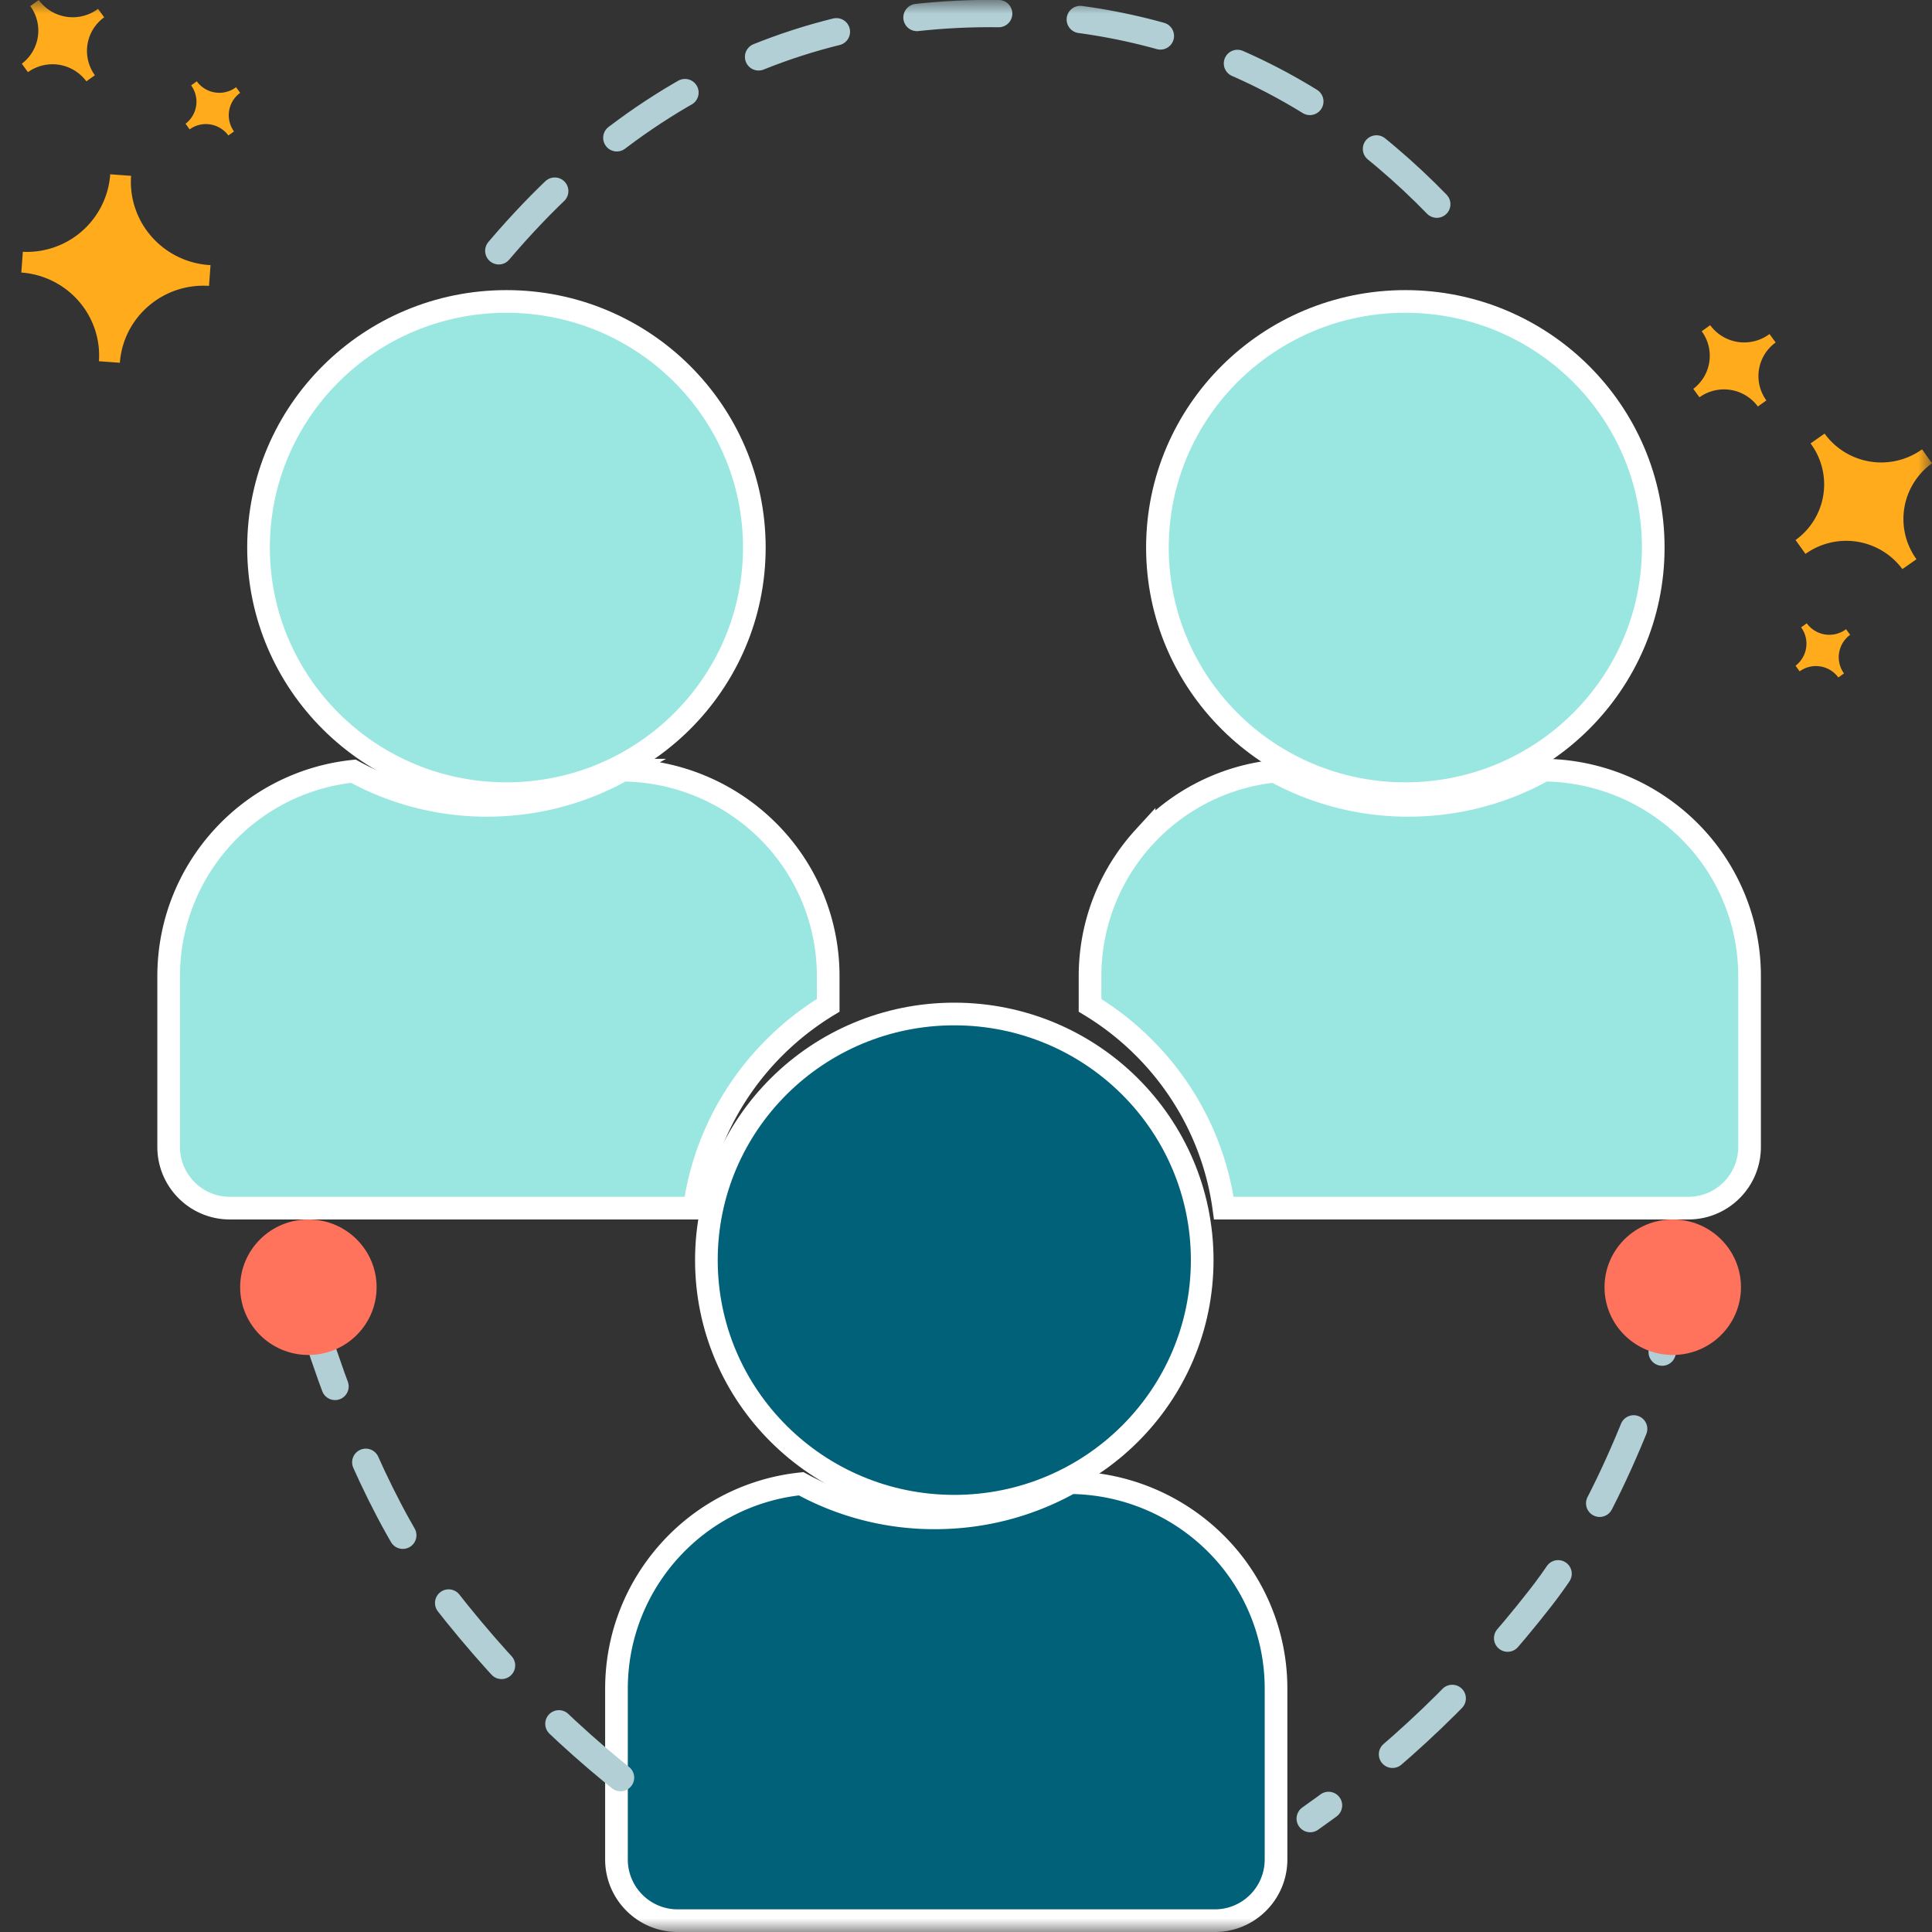
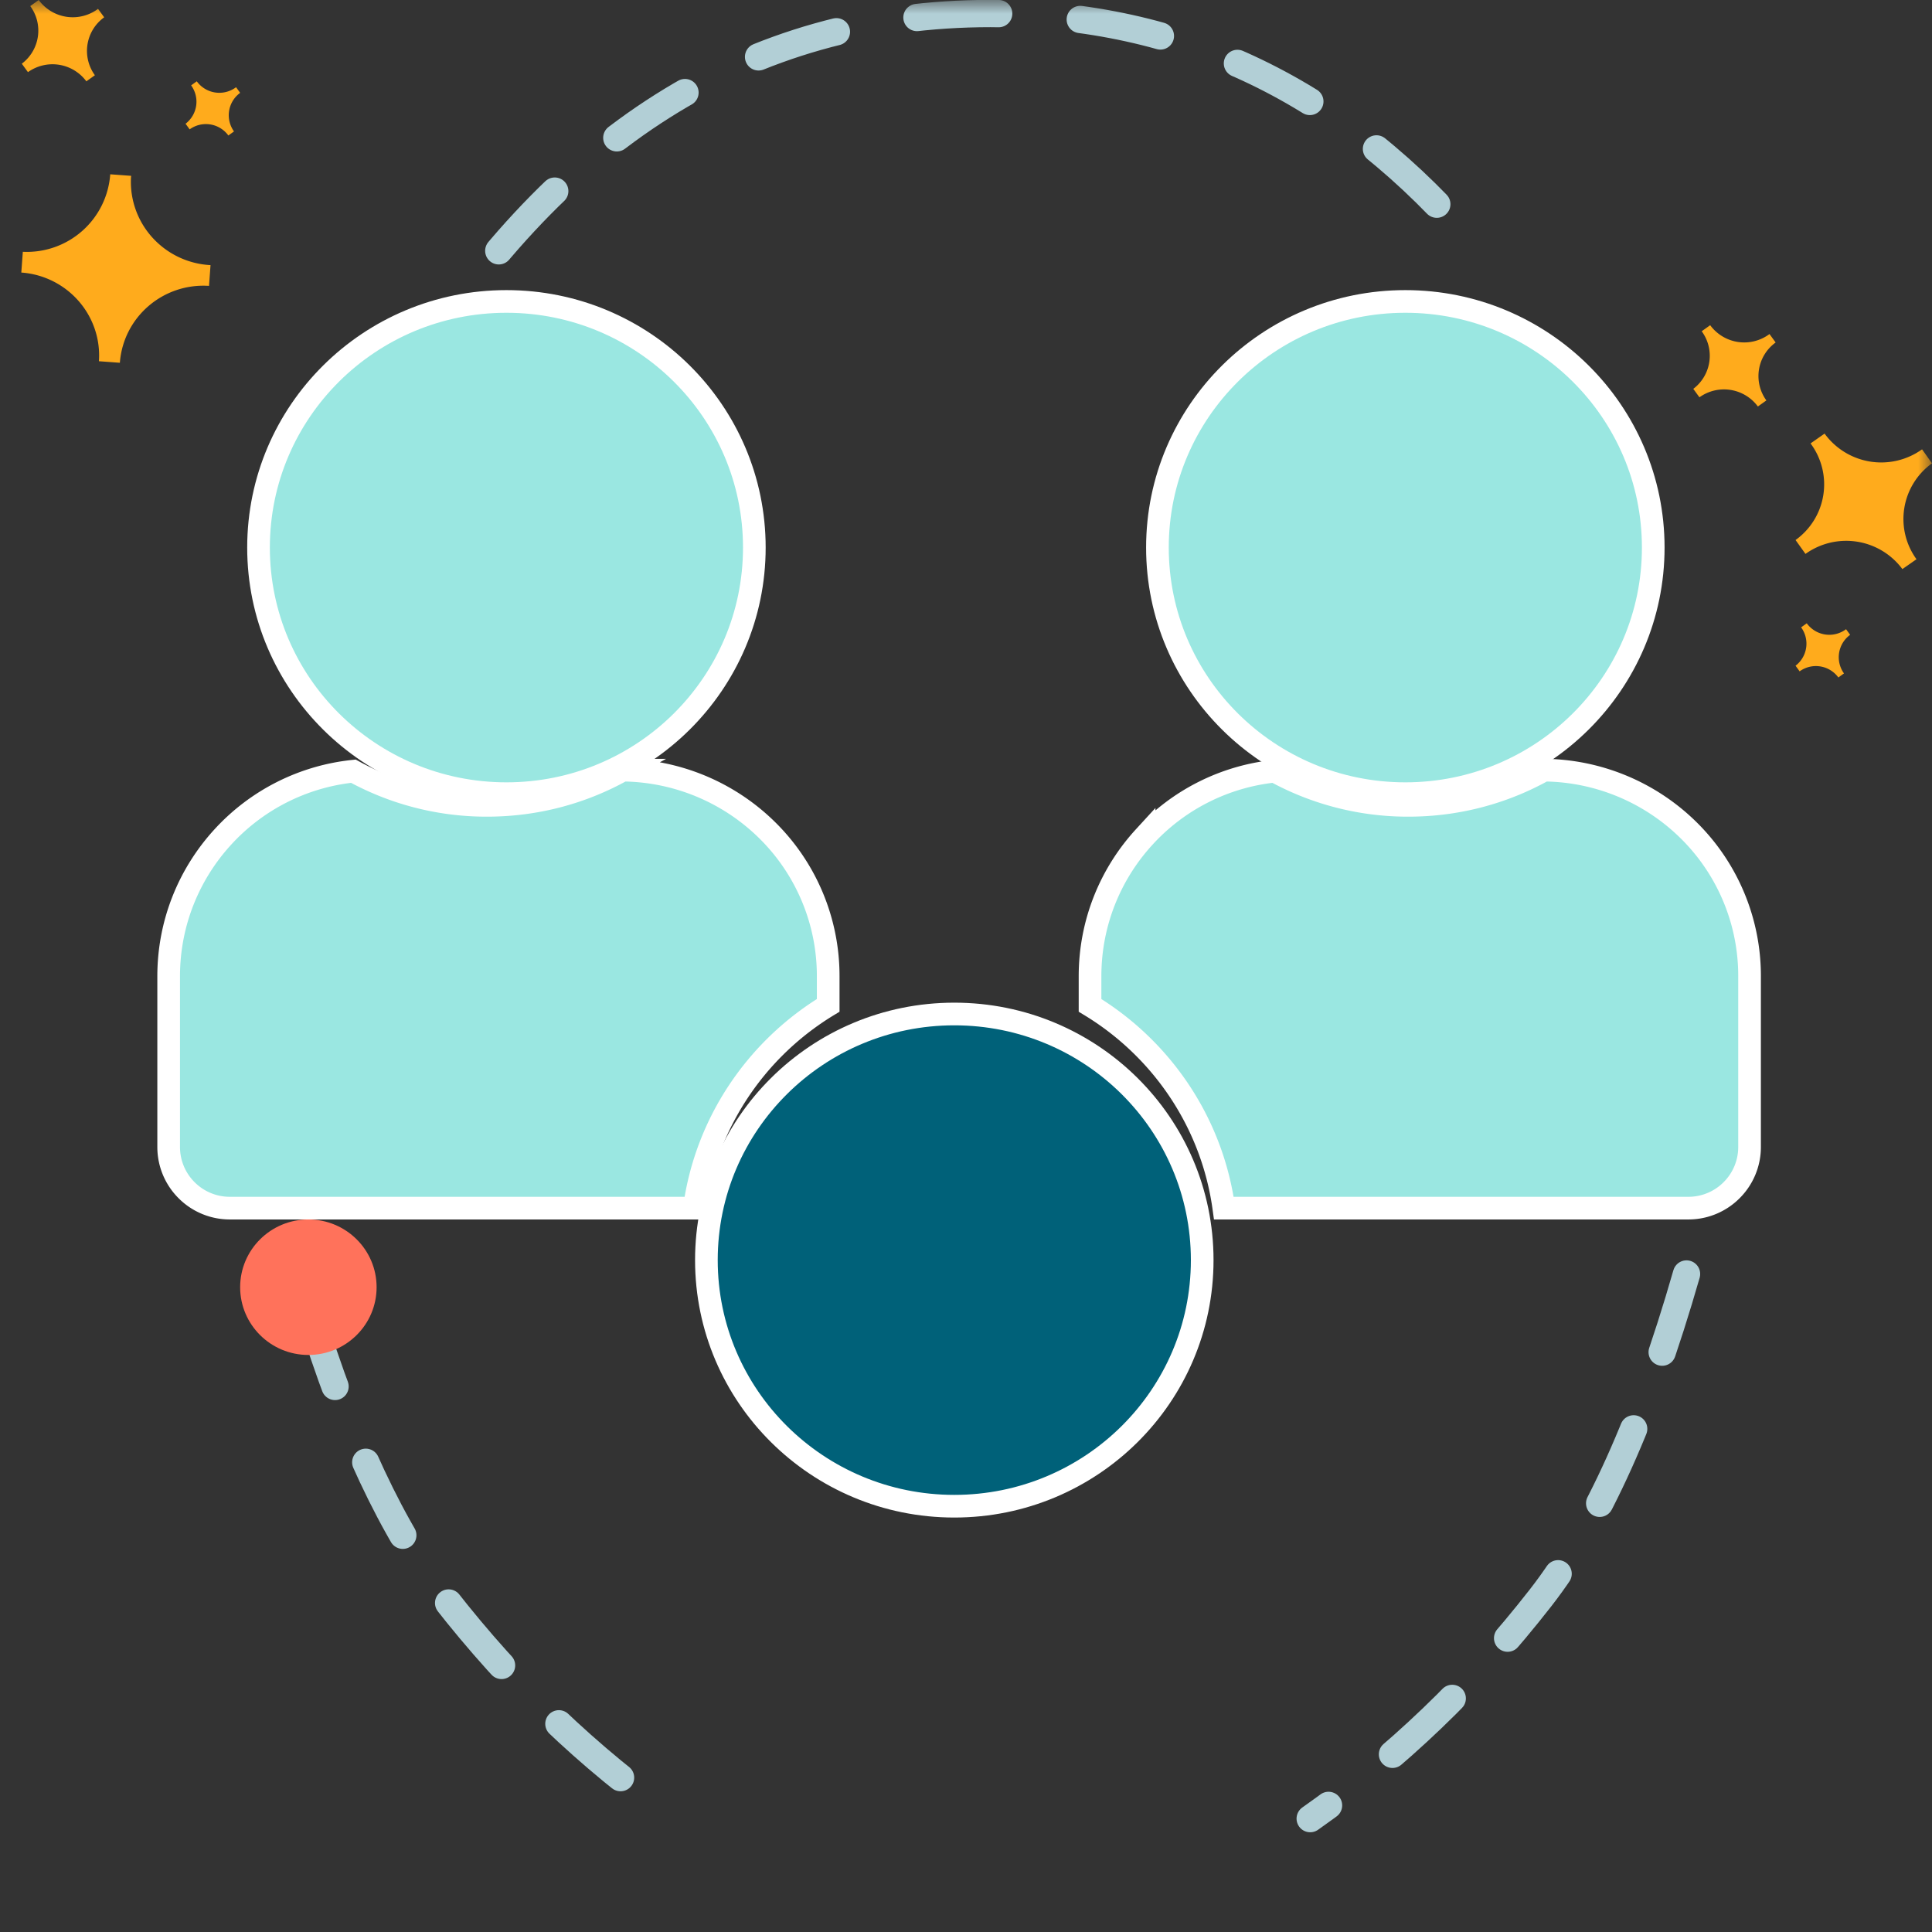
<svg xmlns="http://www.w3.org/2000/svg" xmlns:xlink="http://www.w3.org/1999/xlink" width="70" height="70">
  <rect width="100%" height="100%" fill="#333333" stroke="none" />
  <defs>
    <path id="a" d="M0 0h70v70H0z" />
  </defs>
  <g fill="none" fill-rule="evenodd">
    <mask id="b" fill="#fff">
      <use xlink:href="#a" />
    </mask>
    <g mask="url(#b)">
      <g transform="translate(21.926 36.328)" fill="#006179" stroke="#FFF" stroke-width=".821">
        <ellipse cx="12.65" cy="9.328" rx="8.982" ry="8.917" />
-         <path d="M16.86 17.392a7.56 7.56 0 0 1 5.24 2.18 7.413 7.413 0 0 1 2.207 5.29v6.182a2.21 2.21 0 0 1-.65 1.568 2.21 2.21 0 0 1-1.567.65H2.627a2.21 2.21 0 0 1-1.567-.65 2.21 2.21 0 0 1-.65-1.568v-6.182c0-1.945.743-3.715 1.96-5.045a7.452 7.452 0 0 1 4.732-2.386 10.022 10.022 0 0 0 4.843 1.236c1.788 0 3.465-.463 4.914-1.275z" />
      </g>
      <path d="M14.633 13.913C20.038 4.965 27.123.49 35.89.49c6.973 0 12.84 2.83 17.601 8.491M11.194 47.422c1.413 4.591 3.05 8.08 4.91 10.467 2.457 3.153 5.24 5.82 8.35 8.003M61.106 46.159c-1.497 5.219-3.259 9.129-5.285 11.73-2.458 3.153-5.24 5.82-8.35 8.003" stroke="#B2CFD6" stroke-width=".989" stroke-linecap="round" stroke-dasharray="2.966" />
      <ellipse stroke="#FFF" stroke-width=".821" fill="#9AE7E1" cx="50.918" cy="19.839" rx="8.982" ry="8.917" />
      <path d="M55.942 27.904a7.56 7.56 0 0 1 5.241 2.179 7.413 7.413 0 0 1 2.207 5.29v6.183a2.21 2.21 0 0 1-.65 1.567 2.21 2.21 0 0 1-1.567.65H44.342c-.427-3.113-2.262-5.78-4.848-7.347v-1.053c0-1.944.742-3.715 1.96-5.044a7.452 7.452 0 0 1 4.73-2.387 10.022 10.022 0 0 0 4.844 1.237c1.788 0 3.465-.464 4.914-1.275z" stroke="#FFF" stroke-width=".821" fill="#9AE7E1" />
      <ellipse stroke="#FFF" stroke-width=".821" fill="#9AE7E1" cx="18.349" cy="19.839" rx="8.982" ry="8.917" />
      <path d="M22.559 27.904a7.56 7.56 0 0 1 5.241 2.179 7.413 7.413 0 0 1 2.207 5.29v1.053c-2.587 1.567-4.423 4.234-4.85 7.347H8.328a2.21 2.21 0 0 1-1.568-.65 2.21 2.21 0 0 1-.649-1.567v-6.183c0-1.944.743-3.715 1.96-5.044a7.452 7.452 0 0 1 4.732-2.387 10.022 10.022 0 0 0 4.843 1.237c1.788 0 3.465-.464 4.914-1.275z" stroke="#FFF" stroke-width=".821" fill="#9AE7E1" />
      <ellipse fill="#FF725B" transform="matrix(-1 0 0 1 22.345 0)" cx="11.172" cy="46.638" rx="2.472" ry="2.455" />
-       <ellipse fill="#FF725B" cx="60.607" cy="46.638" rx="2.472" ry="2.455" />
      <path d="m7.13 2.946-.205.147a1.004 1.004 0 0 1-.202 1.39l.148.204a1.007 1.007 0 0 1 1.403.222l.204-.147a1.004 1.004 0 0 1 .223-1.398l-.148-.204A1.01 1.01 0 0 1 7.14 2.96l-.01-.015zM66.108 15.71l-.508.356a2.48 2.48 0 0 1-.544 3.5l.36.503a2.535 2.535 0 0 1 3.511.55l.511-.357A2.483 2.483 0 0 1 70 16.787l-.36-.507a2.538 2.538 0 0 1-3.532-.57zM1.404 0l-.308.22A1.5 1.5 0 0 1 .79 2.308l.223.306a1.526 1.526 0 0 1 2.116.333l.309-.221A1.5 1.5 0 0 1 3.775.627L3.552.321A1.53 1.53 0 0 1 1.42.023L1.404 0zM65.463 22.583l-.205.147a1.004 1.004 0 0 1-.202 1.39l.148.204a1.007 1.007 0 0 1 1.403.222l.204-.147a1.004 1.004 0 0 1 .223-1.398l-.148-.204a1.01 1.01 0 0 1-1.413-.199l-.01-.015zM61.964 11.782l-.308.22a1.5 1.5 0 0 1-.305 2.087l.223.306a1.526 1.526 0 0 1 2.117.333l.308-.22a1.5 1.5 0 0 1 .336-2.099l-.223-.306a1.53 1.53 0 0 1-2.132-.298l-.016-.023zM4.753 6.371l-.759-.056A3.028 3.028 0 0 1 .827 9.123l-.055.752a3.043 3.043 0 0 1 2.075 1.03c.528.602.793 1.387.737 2.183l.759.056c.123-1.653 1.564-2.895 3.23-2.786l.055-.752a3.052 3.052 0 0 1-2.105-.997 3.006 3.006 0 0 1-.777-2.182l.007-.056z" fill="#FFAB1C" fill-rule="nonzero" />
    </g>
  </g>
</svg>